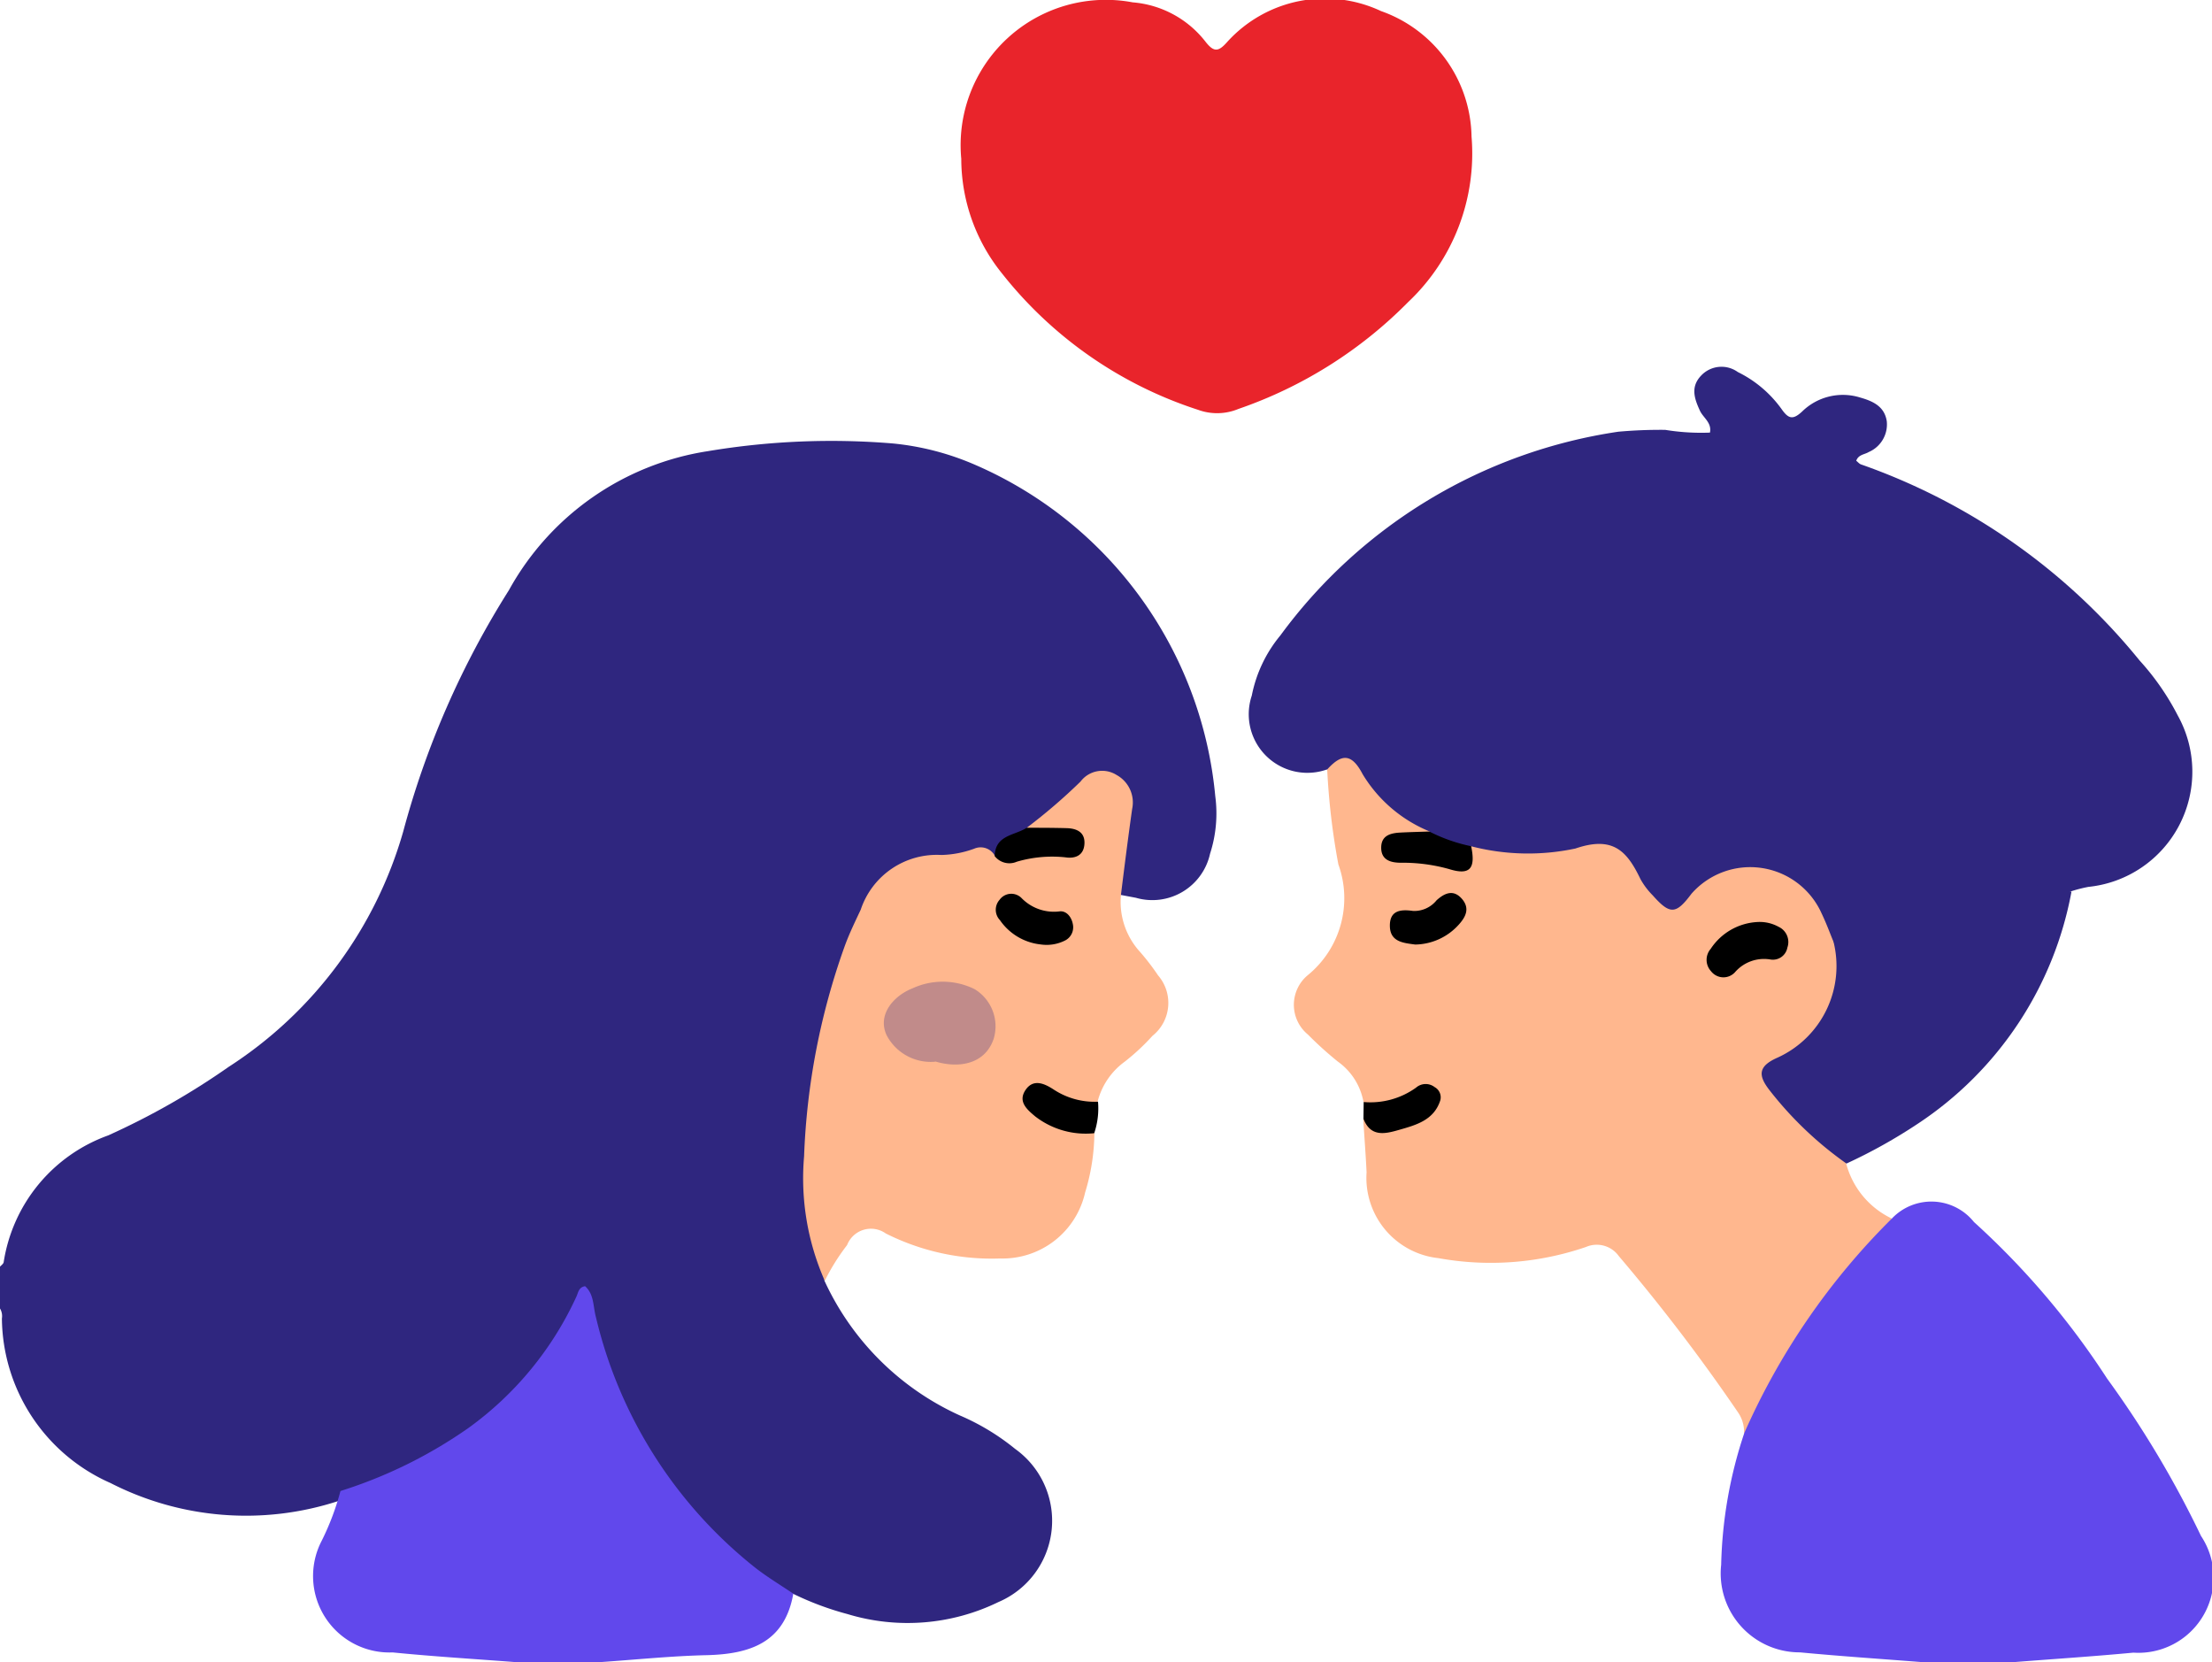
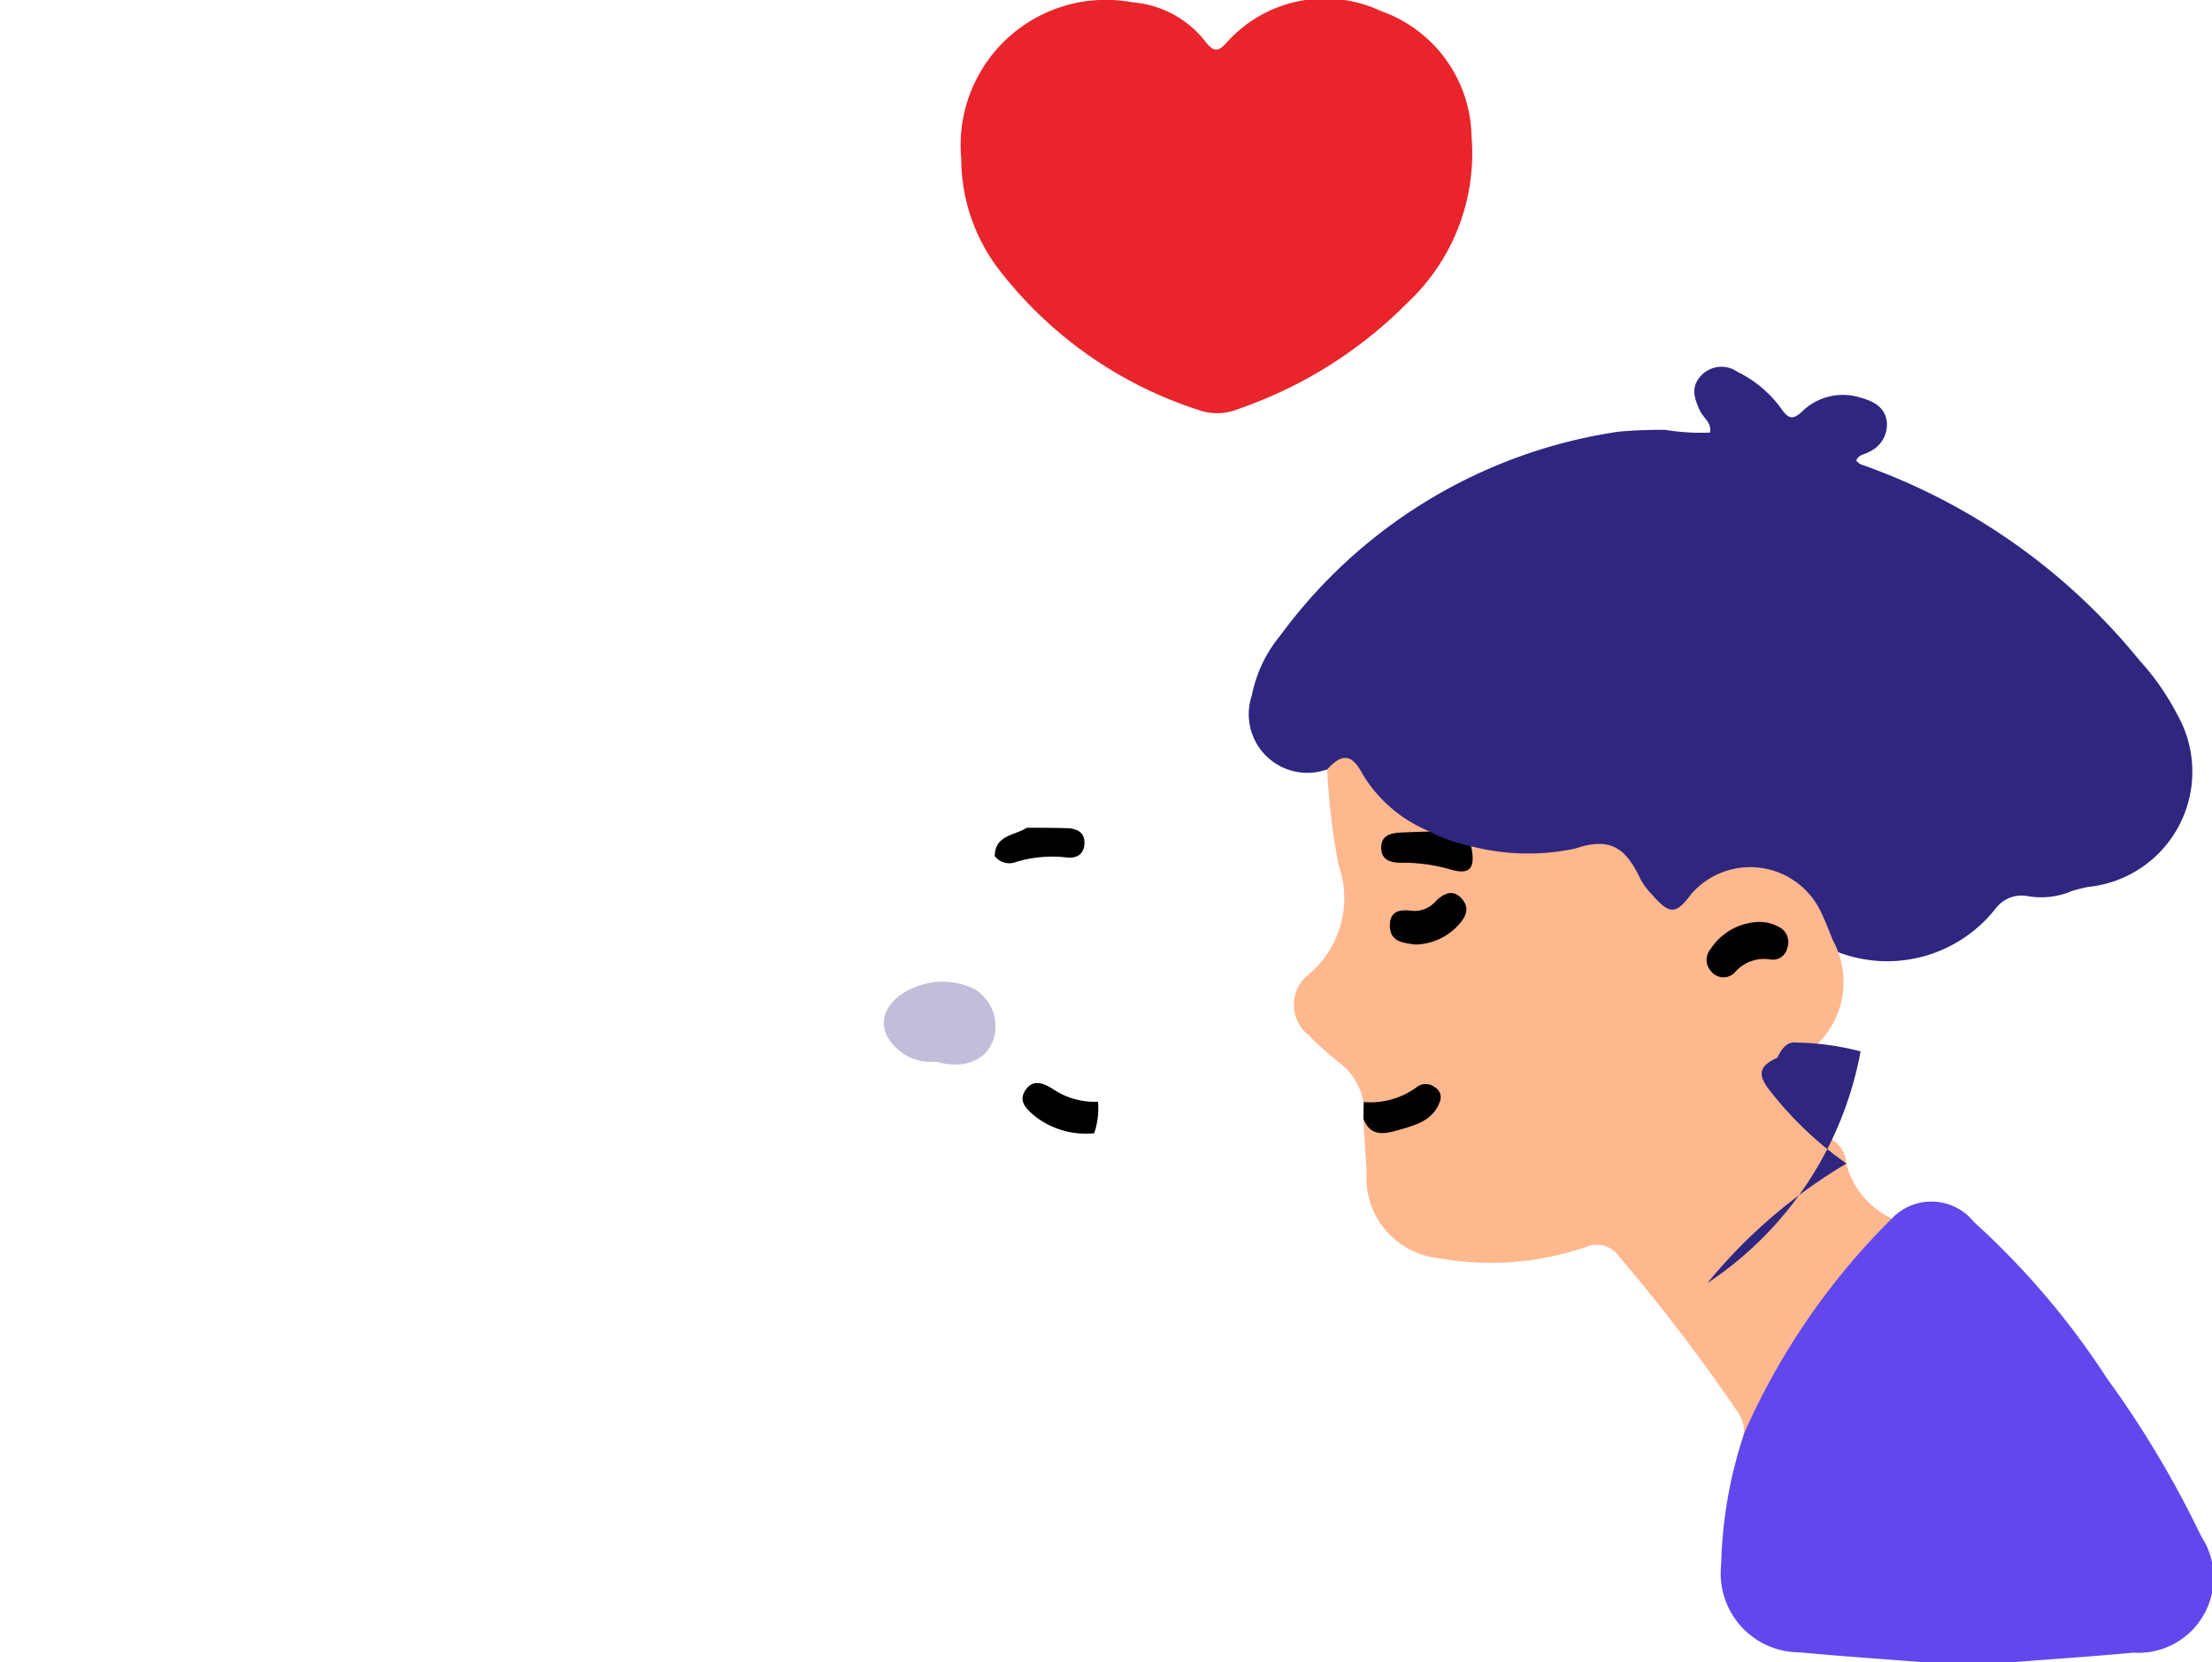
<svg xmlns="http://www.w3.org/2000/svg" width="39.6" height="29.75" viewBox="0 0 39.6 29.75">
  <g id="ic_love" transform="translate(0 0)">
    <g id="J0zKyJ.tif" transform="translate(0 0)">
      <g id="Group_10226" data-name="Group 10226" transform="translate(0 0)">
-         <path id="Path_44822" data-name="Path 44822" d="M129.94-196.754a4.888,4.888,0,0,0,2.42,2.409,4.143,4.143,0,0,1,.993.6,1.581,1.581,0,0,1-.3,2.742,3.709,3.709,0,0,1-2.7.215,5.348,5.348,0,0,1-.975-.364c-.486.056-.789-.275-1.1-.548a8.226,8.226,0,0,1-2.525-4.008.668.668,0,0,0-.17-.373,1.8,1.8,0,0,0-.314.452,7.021,7.021,0,0,1-3.915,2.818.31.31,0,0,1-.12,0,5.324,5.324,0,0,1-4.074-.322,3.254,3.254,0,0,1-1.946-2.946.267.267,0,0,0-.04-.189V-197c.025-.029.067-.056.072-.088a2.877,2.877,0,0,1,1.869-2.267,13.216,13.216,0,0,0,2.158-1.227A7.445,7.445,0,0,0,122.4-204.8a15.654,15.654,0,0,1,1.89-4.313,4.921,4.921,0,0,1,3.558-2.489,13.39,13.39,0,0,1,3.313-.139,4.864,4.864,0,0,1,1.47.38,7.187,7.187,0,0,1,4.305,5.932,2.346,2.346,0,0,1-.093,1.031,1.058,1.058,0,0,1-1.328.789l-.276-.052c-.207-.078-.168-.244-.143-.4a7.259,7.259,0,0,0,.124-1.149c0-.361-.292-.537-.557-.307a5.6,5.6,0,0,0-.972.832,2.475,2.475,0,0,0-.7.428,11.59,11.59,0,0,0-1.228.136,1.1,1.1,0,0,0-.832.551,7.272,7.272,0,0,0-.86,2.354,16.494,16.494,0,0,0-.323,2.253,4.919,4.919,0,0,0,.09,1.074A7.629,7.629,0,0,1,129.94-196.754Z" transform="translate(-115.18 219.678)" fill="#2f267f" />
        <path id="Path_44823" data-name="Path 44823" d="M394.8-220.864a1.049,1.049,0,0,1-1.343-1.323,2.414,2.414,0,0,1,.511-1.076,9.164,9.164,0,0,1,6.051-3.647,8.406,8.406,0,0,1,.84-.033,4,4,0,0,0,.8.049c.036-.176-.116-.262-.177-.387-.1-.216-.175-.427.016-.63a.5.5,0,0,1,.66-.067,2.105,2.105,0,0,1,.787.668c.121.171.2.191.364.039a1.042,1.042,0,0,1,1.042-.25c.229.065.435.16.474.426a.538.538,0,0,1-.324.549c-.074.046-.183.043-.223.156.03.023.056.057.09.067a11.192,11.192,0,0,1,4.982,3.507,4.554,4.554,0,0,1,.684.985,2.072,2.072,0,0,1-1.6,3.068,2.6,2.6,0,0,0-.306.078,1.4,1.4,0,0,1-.78.088.578.578,0,0,0-.567.212,2.468,2.468,0,0,1-2.976.728c-.178-.063-.2-.236-.265-.379a1.2,1.2,0,0,0-2.155-.334.447.447,0,0,1-.7.076A2.776,2.776,0,0,1,400.1-219c-.108-.158-.231-.313-.449-.282a8.1,8.1,0,0,1-2.31-.025,6.452,6.452,0,0,1-.768-.214c-.407-.369-.968-.553-1.261-1.062C395.207-220.77,394.98-220.78,394.8-220.864Z" transform="translate(-371.047 234.637)" fill="#2f267f" />
        <path id="Path_44824" data-name="Path 44824" d="M406.326-139.512a4.068,4.068,0,0,0,1.868.04c.676-.231.924.049,1.165.551a1.322,1.322,0,0,0,.217.287c.311.35.416.344.695-.029a1.4,1.4,0,0,1,2.33.355c.075.156.136.318.2.477a1.555,1.555,0,0,1-.472,2.022c-.638.468-.639.472-.062,1.049a4.54,4.54,0,0,0,.556.519.542.542,0,0,1,.217.408,1.517,1.517,0,0,0,.814.983c.119.185-.016.3-.124.413a12.19,12.19,0,0,0-2.165,3.131c-.069.139-.105.355-.354.3a.608.608,0,0,0-.109-.376,33.013,33.013,0,0,0-2.132-2.794.485.485,0,0,0-.588-.164,5.253,5.253,0,0,1-2.642.2,1.445,1.445,0,0,1-1.286-1.536c-.015-.318-.04-.635-.06-.953.18-.109.357.063.539,0a.706.706,0,0,0,.454-.26c-.358.018-.7.3-.989-.049a1.134,1.134,0,0,0-.461-.722,6.442,6.442,0,0,1-.533-.482.689.689,0,0,1,0-1.065,1.778,1.778,0,0,0,.545-1.98,12.513,12.513,0,0,1-.2-1.7c.252-.277.433-.3.634.084a2.507,2.507,0,0,0,1.2,1.026c-.052.205-.278.17-.4.32C405.564-139.47,405.952-139.123,406.326-139.512Z" transform="translate(-379.989 154.659)" fill="#ffb78e" />
        <path id="Path_44825" data-name="Path 44825" d="M498.681-38.236a12.5,12.5,0,0,1,2.643-3.84.976.976,0,0,1,1.469.064,14.173,14.173,0,0,1,2.382,2.8,18,18,0,0,1,1.682,2.818,1.346,1.346,0,0,1-1.21,2.089c-.718.068-1.438.114-2.157.171h-1.611c-.732-.058-1.465-.106-2.2-.176a1.413,1.413,0,0,1-1.412-1.568A7.969,7.969,0,0,1,498.681-38.236Z" transform="translate(-467.454 63.885)" fill="#6148ec" />
-         <path id="Path_44826" data-name="Path 44826" d="M297.976-137.213a10.048,10.048,0,0,0,.963-.827.485.485,0,0,1,.647-.117.56.56,0,0,1,.277.608c-.072.51-.137,1.022-.2,1.533a1.327,1.327,0,0,0,.348,1.032,4.232,4.232,0,0,1,.316.413.753.753,0,0,1-.1,1.082,3.932,3.932,0,0,1-.5.465,1.271,1.271,0,0,0-.483.715c-.288.364-.608.026-.957.019a.6.6,0,0,0,.5.319c.158.038.314.064.4.225a3.731,3.731,0,0,1-.166,1.062,1.514,1.514,0,0,1-1.52,1.18,4.221,4.221,0,0,1-2.049-.448.458.458,0,0,0-.692.208,3.837,3.837,0,0,0-.4.639,4.539,4.539,0,0,1-.37-2.226,12.456,12.456,0,0,1,.725-3.757c.081-.225.187-.442.289-.659a1.435,1.435,0,0,1,1.443-.979,1.831,1.831,0,0,0,.587-.112.29.29,0,0,1,.374.131,10.222,10.222,0,0,1,1.156-.244C298.328-137.053,298.069-136.975,297.976-137.213Z" transform="translate(-279.595 152.029)" fill="#ffb78e" />
        <path id="Path_44827" data-name="Path 44827" d="M339.39-298.557a2.6,2.6,0,0,1,3.069-2.8,1.838,1.838,0,0,1,1.3.7c.155.2.236.188.4,0a2.36,2.36,0,0,1,2.745-.544,2.425,2.425,0,0,1,1.621,2.246,3.657,3.657,0,0,1-1.136,2.964,7.864,7.864,0,0,1-3.039,1.912.992.992,0,0,1-.721.015,7.353,7.353,0,0,1-3.521-2.455A3.269,3.269,0,0,1,339.39-298.557Z" transform="translate(-322.181 301.399)" fill="#e9242b" />
-         <path id="Path_44828" data-name="Path 44828" d="M190.4-16.843h-1.53c-.731-.056-1.464-.1-2.194-.173a1.368,1.368,0,0,1-1.269-2,4.667,4.667,0,0,0,.335-.889,8.351,8.351,0,0,0,2.291-1.128,5.96,5.96,0,0,0,1.936-2.358c.031-.07.039-.161.152-.18.162.143.143.36.192.544a8.1,8.1,0,0,0,2.874,4.51c.211.162.441.3.662.45-.154.871-.766,1.079-1.541,1.1C191.675-16.953,191.039-16.887,190.4-16.843Z" transform="translate(-179.647 46.592)" fill="#6148ec" />
-         <path id="Path_44829" data-name="Path 44829" d="M508.763-108.369a6.442,6.442,0,0,1-1.386-1.324c-.192-.251-.2-.416.148-.57a1.8,1.8,0,0,0,1-2.1,3.045,3.045,0,0,0,1.885,0,1.509,1.509,0,0,0,.89-.758c.075-.152.168-.3.353-.271a4.784,4.784,0,0,1,1.138.158,6.36,6.36,0,0,1-2.743,4.147A9.389,9.389,0,0,1,508.763-108.369Z" transform="translate(-475.707 129.195)" fill="#2f267f" />
+         <path id="Path_44829" data-name="Path 44829" d="M508.763-108.369a6.442,6.442,0,0,1-1.386-1.324c-.192-.251-.2-.416.148-.57c.075-.152.168-.3.353-.271a4.784,4.784,0,0,1,1.138.158,6.36,6.36,0,0,1-2.743,4.147A9.389,9.389,0,0,1,508.763-108.369Z" transform="translate(-475.707 129.195)" fill="#2f267f" />
        <path id="Path_44830" data-name="Path 44830" d="M344.04-67.811a1.478,1.478,0,0,1-1.055-.3c-.145-.121-.314-.263-.177-.47s.332-.125.5-.016a1.333,1.333,0,0,0,.8.222A1.388,1.388,0,0,1,344.04-67.811Z" transform="translate(-324.451 88.094)" />
        <path id="Path_44831" data-name="Path 44831" d="M418.621-68.209a1.4,1.4,0,0,0,.938-.258.262.262,0,0,1,.333-.009.208.208,0,0,1,.1.239c-.115.355-.436.44-.74.527-.243.07-.506.135-.635-.2C418.618-68.006,418.62-68.107,418.621-68.209Z" transform="translate(-394.208 87.934)" />
        <path id="Path_44832" data-name="Path 44832" d="M337.125-125.541c.24,0,.48,0,.72.007.177.006.325.073.313.281s-.165.268-.341.241a2.242,2.242,0,0,0-.871.079.333.333,0,0,1-.394-.1C336.558-125.413,336.906-125.4,337.125-125.541Z" transform="translate(-318.744 140.357)" />
        <path id="Path_44833" data-name="Path 44833" d="M424.179-124.446c.084.4-.022.523-.385.412a3.061,3.061,0,0,0-.869-.116c-.186,0-.363-.047-.356-.282.006-.208.17-.249.341-.258s.347-.013.52-.019A2.949,2.949,0,0,0,424.179-124.446Z" transform="translate(-397.842 139.592)" />
        <path id="Path_44834" data-name="Path 44834" d="M495.924-104.572a.7.7,0,0,1,.383.086.3.3,0,0,1,.156.372.263.263,0,0,1-.3.213.688.688,0,0,0-.64.23.28.28,0,0,1-.426-.02.3.3,0,0,1-.007-.4A1.068,1.068,0,0,1,495.924-104.572Z" transform="translate(-464.465 121.075)" />
        <path id="Path_44835" data-name="Path 44835" d="M424.95-110.087c-.2-.028-.447-.042-.453-.327s.191-.307.418-.274a.514.514,0,0,0,.418-.191c.143-.129.3-.2.451-.029s.072.325-.052.463A1.069,1.069,0,0,1,424.95-110.087Z" transform="translate(-399.615 126.993)" />
-         <path id="Path_44836" data-name="Path 44836" d="M337.58-110a1.017,1.017,0,0,1-.728-.435.268.268,0,0,1-.006-.364.258.258,0,0,1,.39-.034.81.81,0,0,0,.681.242c.122-.016.215.094.24.226a.265.265,0,0,1-.15.3A.729.729,0,0,1,337.58-110Z" transform="translate(-318.951 126.904)" />
        <path id="Path_44837" data-name="Path 44837" d="M425.909,277a.729.729,0,0,1-.365-.25c-.115-.167.1-.214.229-.236.106-.019.667-.08.612.175-.036.164-.42.008-.494-.049-.006,0-.113-.132-.121-.133-.029-.06-.038-.04-.027.061q-.055.144.061.07c.13.052.2.039.238.208l.142-.35a.328.328,0,0,1-.422-.107l-.134.509a.339.339,0,0,1,.253.011c.316.1.48-.349.218-.518a.758.758,0,0,0-.633-.081.309.309,0,0,0-.135.509.942.942,0,0,0,1.166.211.315.315,0,0,0,.142-.35.839.839,0,0,0-.843-.671c-.384.012-.785.314-.618.727.252.625,1.518,1,1.789.19a.777.777,0,0,0-.343-.887,1.289,1.289,0,0,0-1.109-.015c-.329.128-.637.463-.467.837a.892.892,0,0,0,.861.478c.18-.024.152-.294,0-.338Z" transform="translate(-409.177 -258.335)" fill="#2f267f" opacity="0.3" />
      </g>
    </g>
  </g>
</svg>